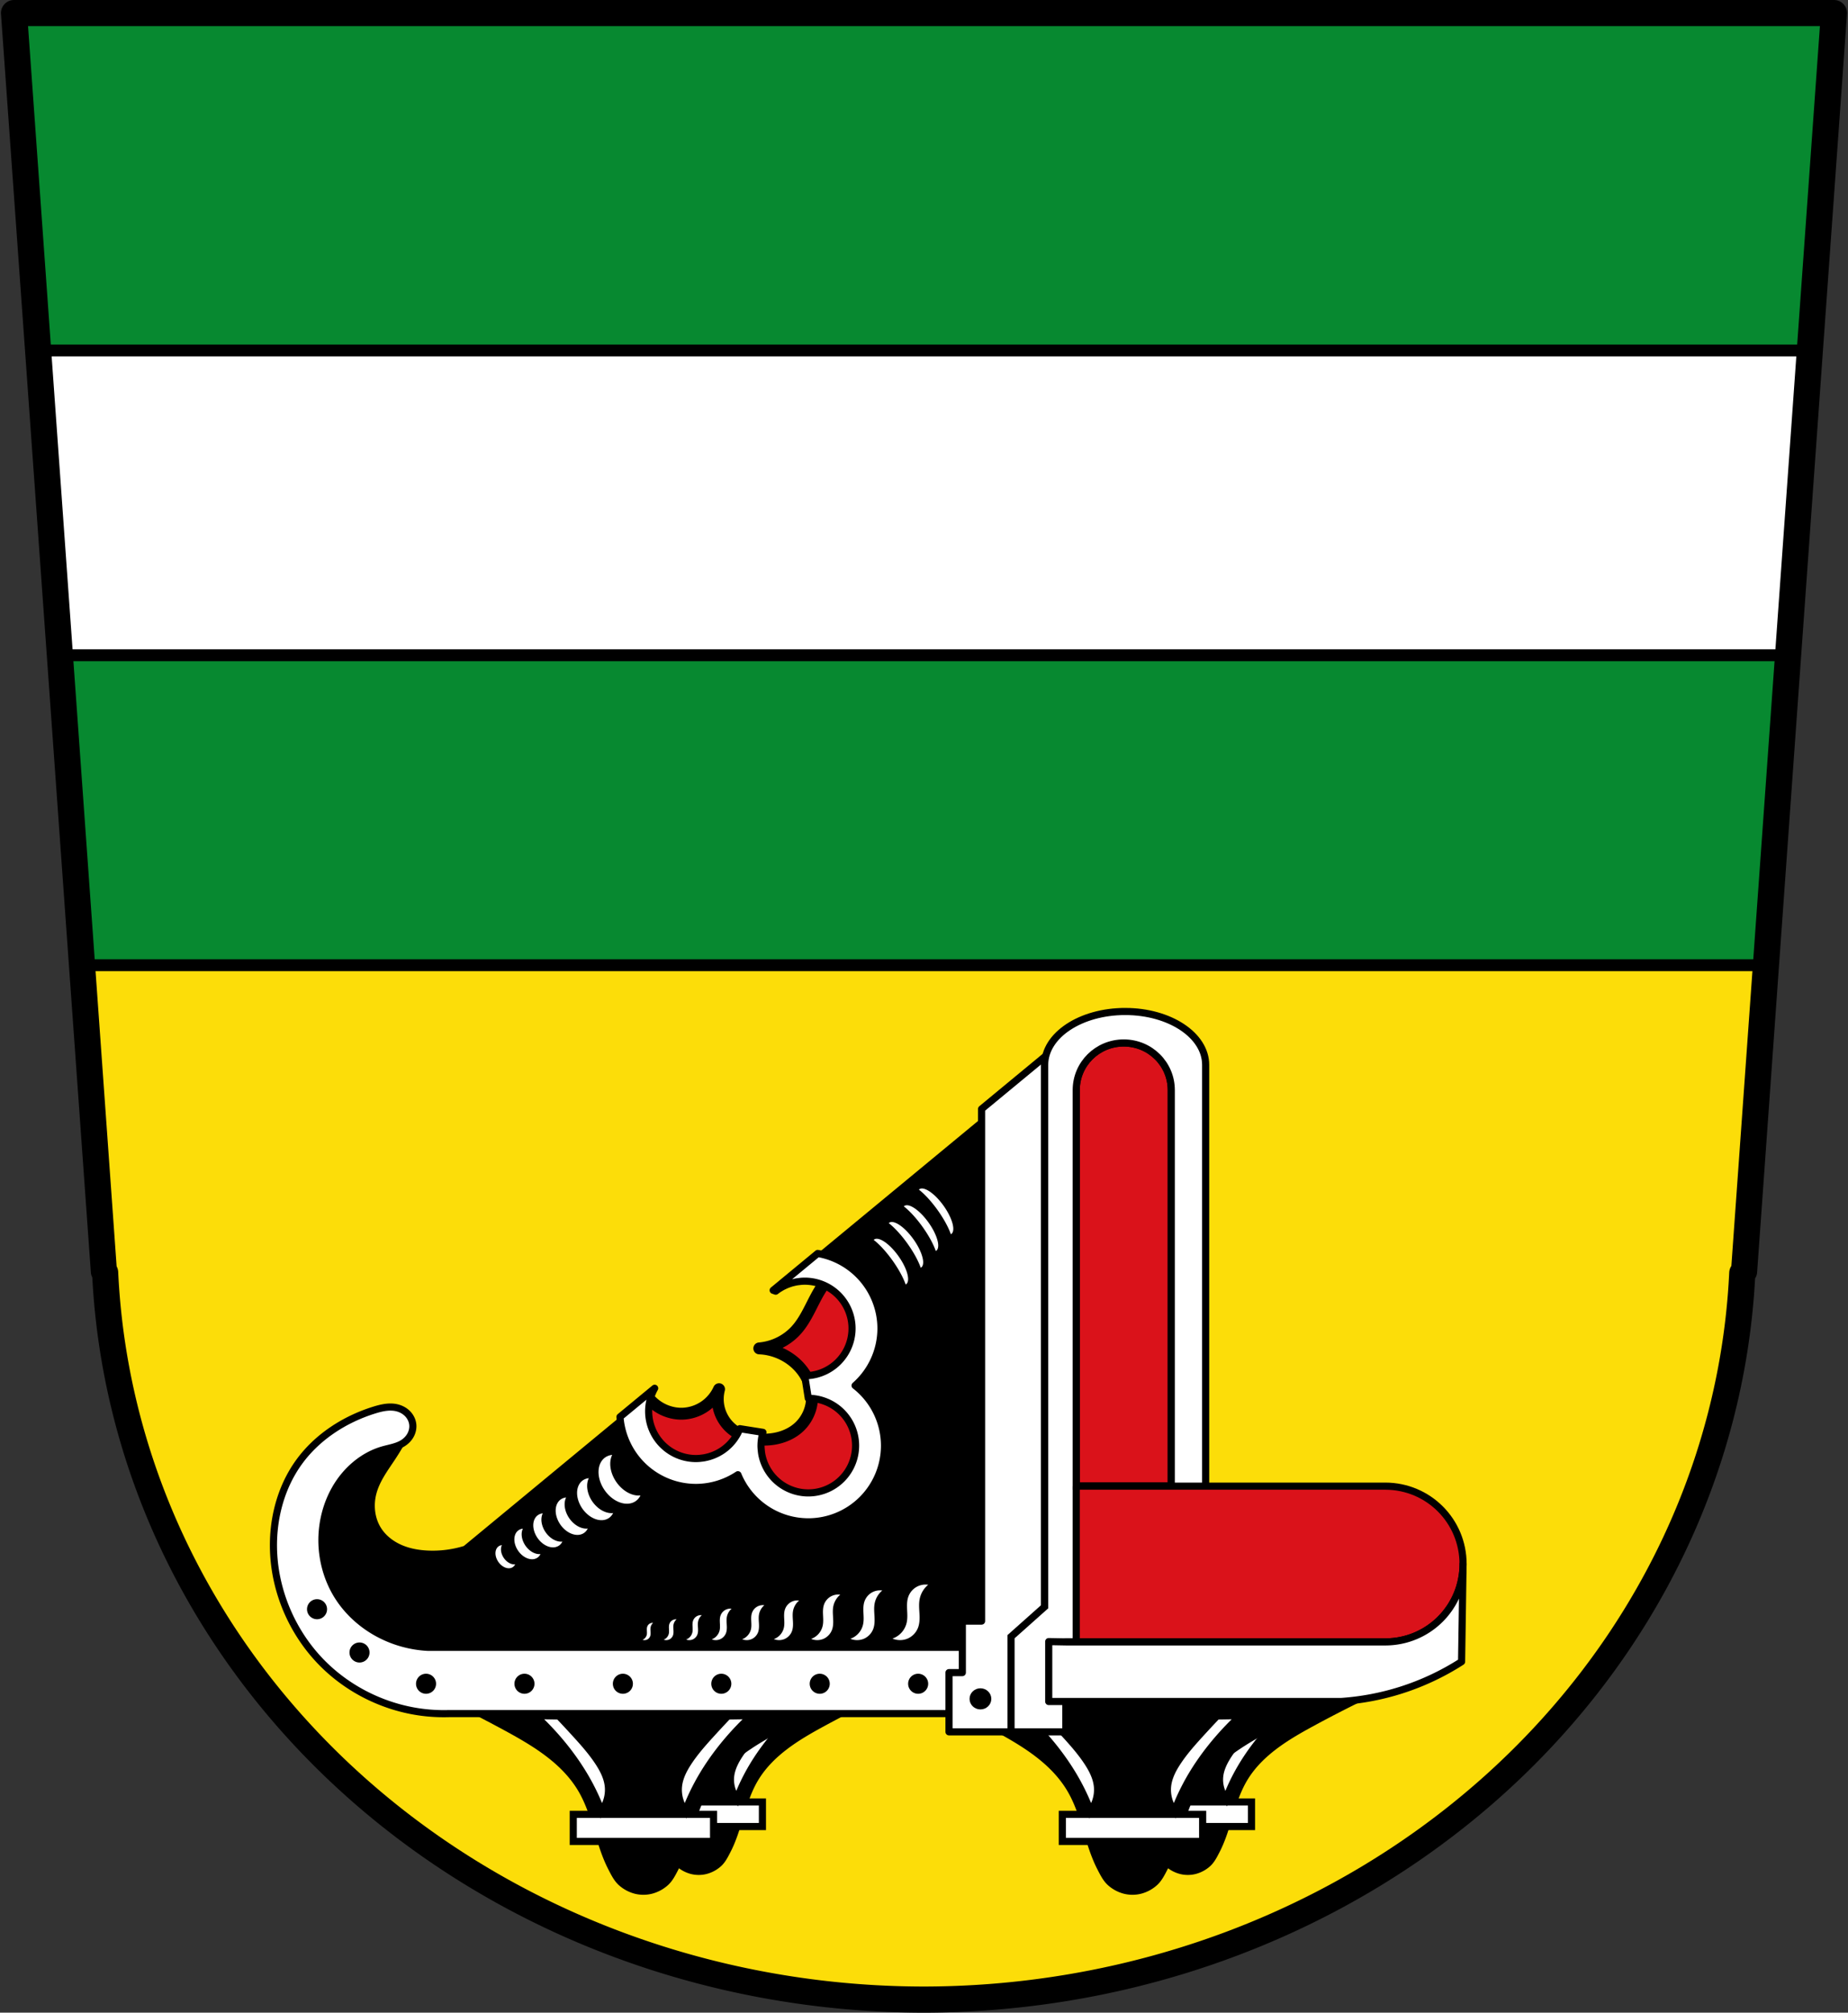
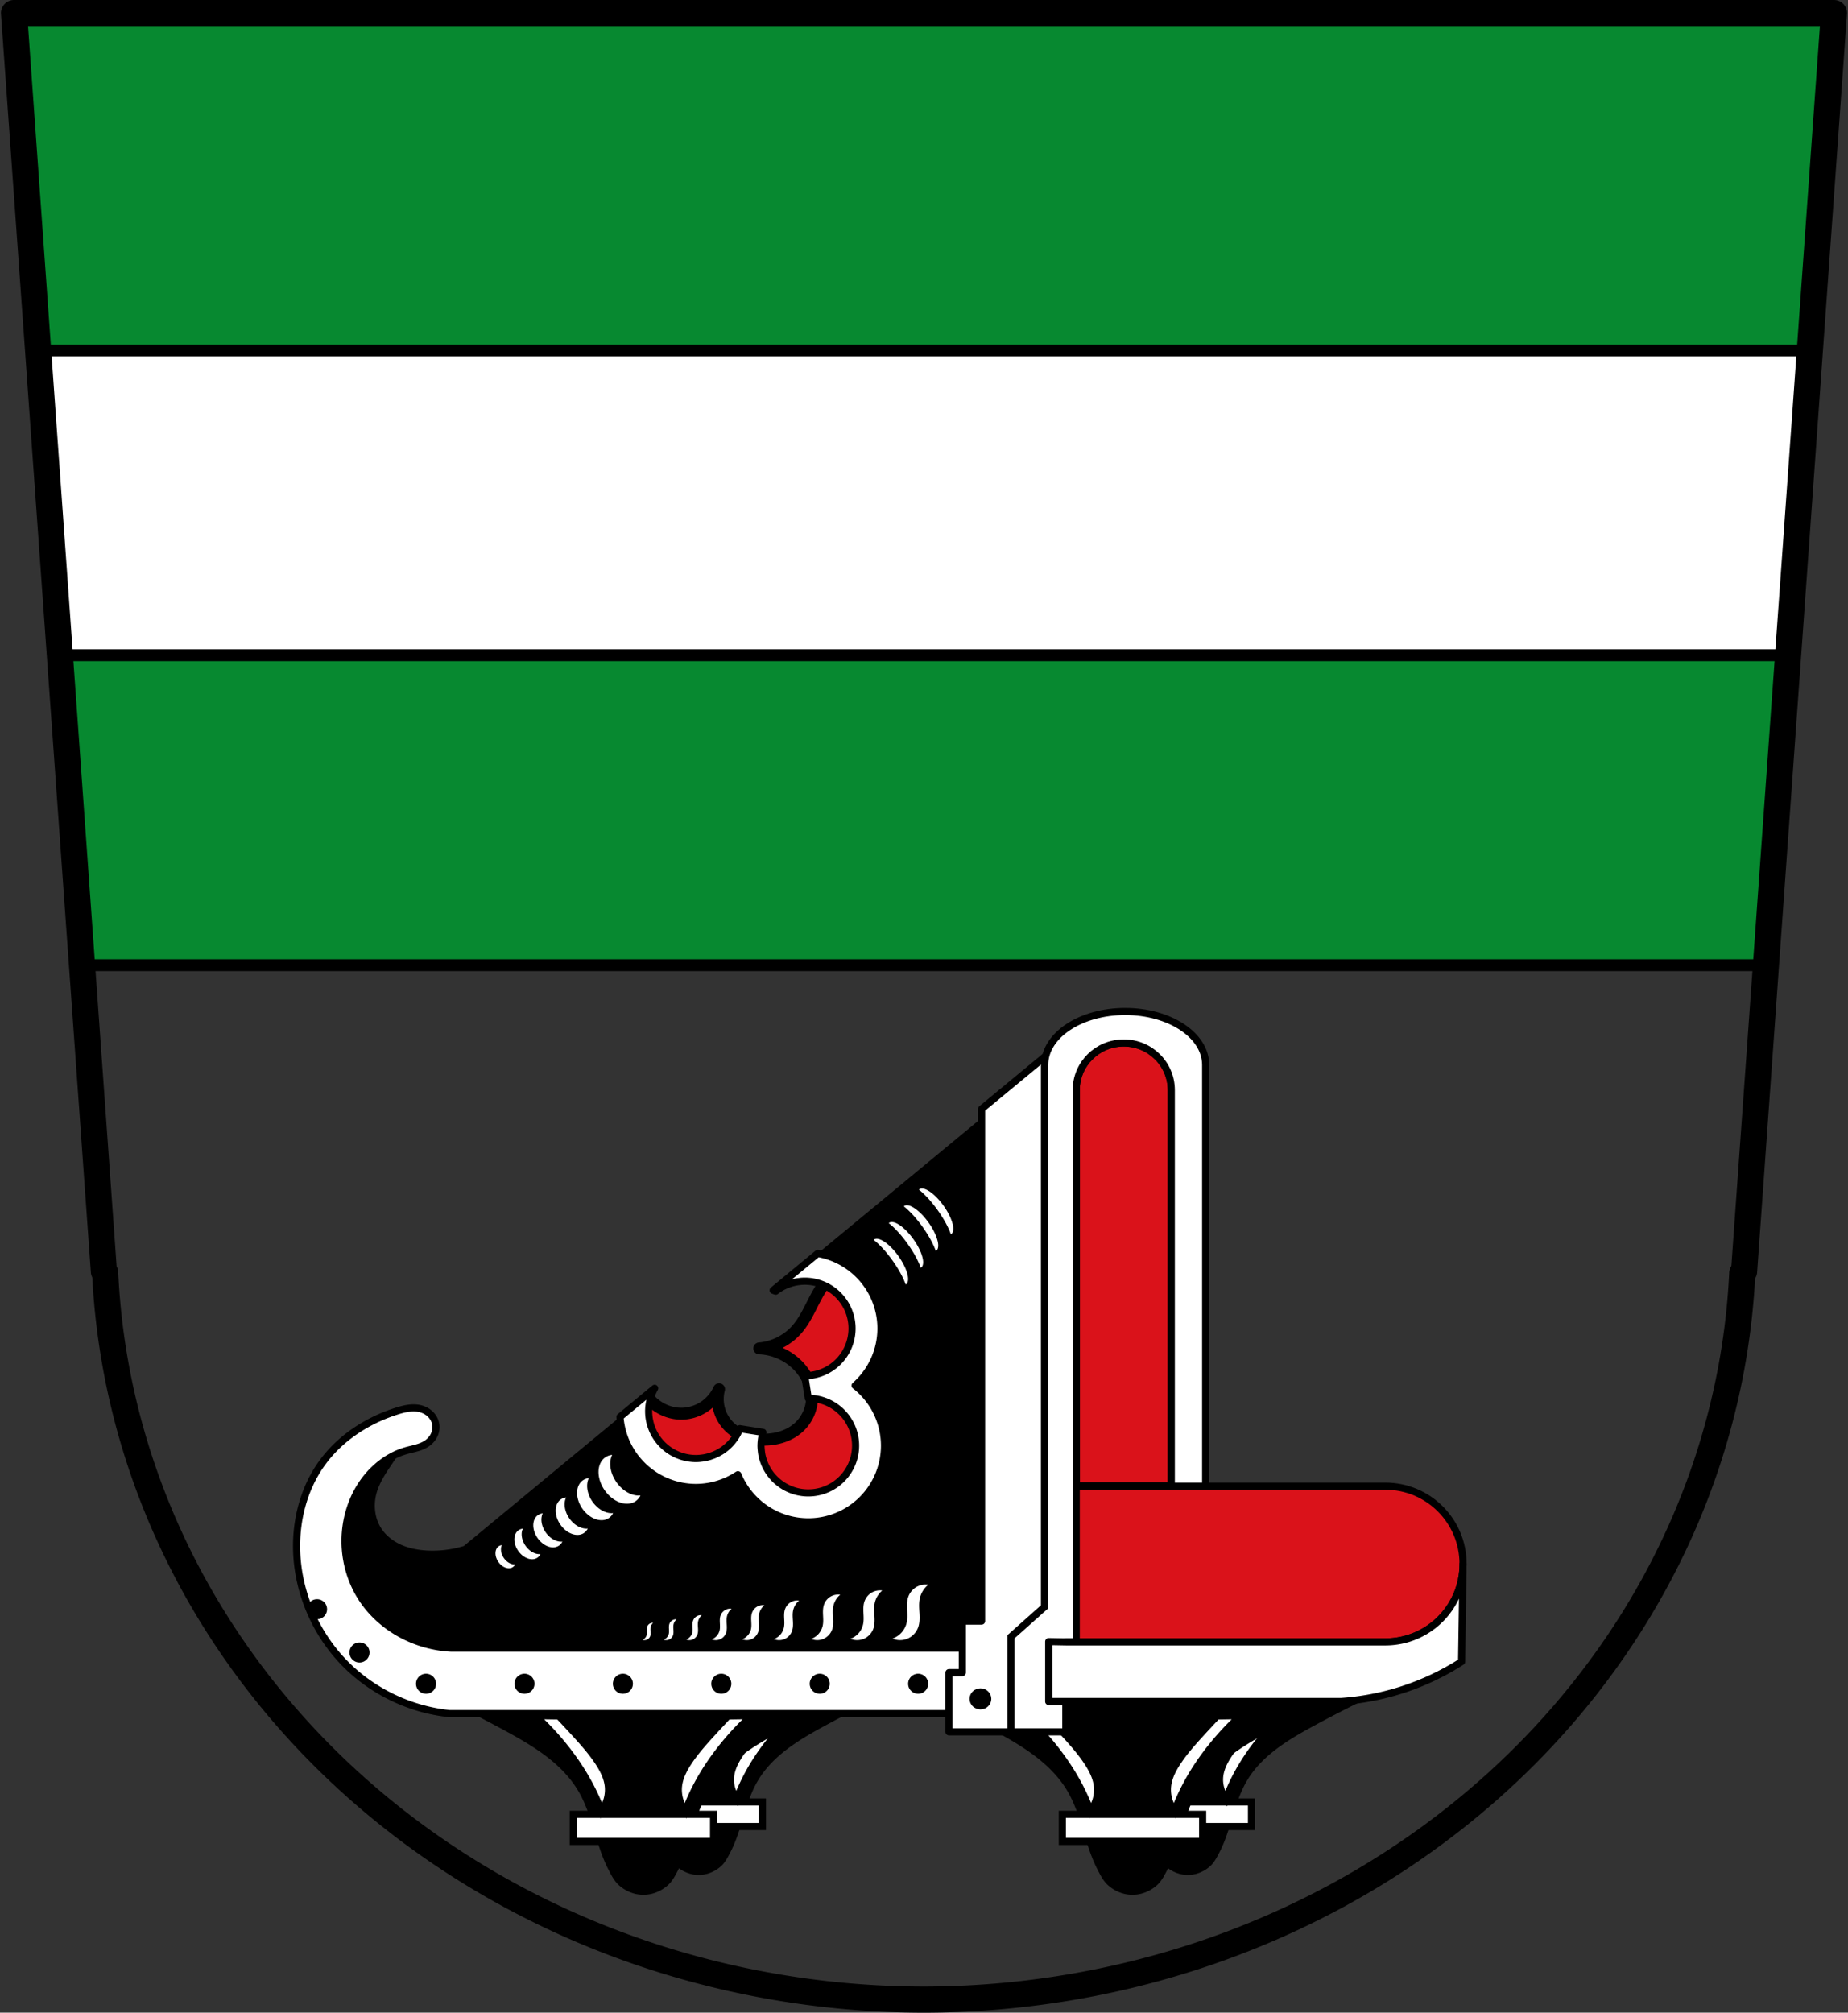
<svg xmlns="http://www.w3.org/2000/svg" width="777.85" viewBox="0 0 777.849 847.09">
  <rect x="0" y="0" width="777.849" height="847.09" fill="#333333" stroke="none" />
-   <path style="fill:#fcdd09;fill-rule:evenodd;fill-opacity:1" d="m5.9 5.5 37.828 529.61.529.504a345.19 319.83 0 0 0 344.66 305.98 345.19 319.83 0 0 0 344.43-305.761c.252-.242.508-.481.76-.723L771.935 5.5H5.895" />
  <path d="M473 438.97c-11.08 0-20.01 8.853-20.01 19.852v166.67H493v-166.67c0-10.998-8.922-19.852-20.01-19.852z" style="fill:#da121a;stroke:#000;stroke-width:3;stroke-linecap:round;fill-opacity:1" />
  <path d="M352.04 535.31c-4.157 2.81-6.865 7.276-9.17 11.733-2.305 4.457-4.393 9.124-7.767 12.838-3.966 4.367-9.626 7.153-15.506 7.634 6.05.23 11.974 2.844 16.221 7.156 3.618 3.673 6.04 8.68 5.964 13.836-.064 4.573-2.124 9.07-5.487 12.166-3.821 3.523-9.117 5.175-14.313 5.248-2.795.039-5.607-.351-8.24-1.288-2.633-.936-5.084-2.428-7.03-4.437a16.438 16.438 0 0 1-4.059-7.221 16.431 16.431 0 0 1 .004-8.284 17.607 17.607 0 0 1-5.875 7.116 17.625 17.625 0 0 1-8.677 3.142c-5.652.458-11.462-2.032-15.03-6.441a548.397 548.397 0 0 0-2.863 5.487c-2.01 3.9-3.978 7.85-5.221 12.06-1.243 4.206-1.734 8.719-.743 12.991 1.12 4.825 4.099 9.105 7.901 12.28 3.802 3.175 8.393 5.304 13.14 6.718 9.494 2.83 19.582 2.894 29.29 4.856 7.468 1.509 14.677 4.135 22.15 5.619 7.473 1.484 15.488 1.754 22.458-1.325 6.05-2.67 10.849-7.703 14.09-13.463 3.243-5.76 5.03-12.233 6.185-18.741 3.25-18.3 1.709-37.07 0-55.58-.445-4.819-.914-9.696-2.551-14.25-1.638-4.554-4.596-8.822-8.899-11.04-2.492-1.282-5.353-1.822-8.146-1.593-2.794.228-5.514 1.217-7.837 2.786z" style="fill:#da121a;fill-rule:evenodd;stroke:#000;stroke-width:5;fill-opacity:1;stroke-linecap:round;stroke-linejoin:round" />
  <path style="fill-rule:evenodd" d="m425.19 460.62-99.75 82.44v.002l1.063.373a19.908 19.908 0 0 1 12.229-4.209 19.908 19.908 0 0 1 19.908 19.908 19.908 19.908 0 0 1-19.908 19.908l1.494 9.48a19.908 19.908 0 0 1 19.908 19.909 19.908 19.908 0 0 1-19.908 19.908 19.908 19.908 0 0 1-19.909-19.908 19.908 19.908 0 0 1 .813-5.588l-.012-.004-9.688-1.53h-.014a19.908 19.908 0 0 1-18.487 12.571 19.908 19.908 0 0 1-19.908-19.908 19.908 19.908 0 0 1 2.533-9.674l-80.34 66.4a44.926 44.926 0 0 1-15.207 1.9c-3.778-.18-7.567-.851-11.03-2.373-3.462-1.522-6.589-3.934-8.609-7.131-2.693-4.262-3.23-9.708-1.902-14.572 1.44-5.278 4.846-9.751 7.857-14.318a112.733 112.733 0 0 0 6.082-10.391 15.266 15.266 0 0 0-6.969-3.168c-4.823-.839-9.842.729-13.91 3.451-4.068 2.723-7.296 6.523-10.166 10.488-7.03 9.714-12.316 20.994-13.305 32.945-.98 11.846 2.442 24.02 9.504 33.578 6.806 9.216 16.688 15.816 27.24 20.273 27.594 11.655 58.792 9.285 88.7 7.604 52.1-2.929 104.36-3.142 156.49-.635l9.504-27.24 8.87-98.84-3.169-121.64" />
  <path style="fill:#078930;stroke:#000;stroke-width:5;stroke-linecap:round;fill-opacity:1" d="m5.9 5.5 28.623 400.73h708.79L771.936 5.5H5.896Z" />
  <path style="fill:#fff;stroke:#000;stroke-width:5;stroke-linecap:round" d="m16.05 147.52 9.16 128.26h727.43l9.16-128.26z" />
  <path d="m5.9 5.5 37.828 529.61.529.504a345.19 319.83 0 0 0 344.66 305.98 345.19 319.83 0 0 0 344.43-305.761c.252-.242.508-.481.76-.723L771.935 5.5H5.895z" style="fill:none;fill-rule:evenodd;stroke:#000;stroke-width:11;stroke-linecap:round;stroke-linejoin:round" />
  <path style="fill-rule:evenodd" d="M202.48 707.35a549.649 549.649 0 0 1 38.838 19.16c10.602 5.759 21.462 12.291 27.752 22.712 5.576 9.238 6.701 20.638 11.644 30.22 1.094 2.119 2.199 4.351 3.946 5.953a14.517 14.517 0 0 0 6.146 3.33c2.134.542 4.463.542 6.597 0a14.517 14.517 0 0 0 6.146-3.33c1.748-1.602 2.853-3.834 3.946-5.953 4.943-9.578 6.068-20.979 11.644-30.22 6.29-10.421 17.15-16.954 27.752-22.712a551.392 551.392 0 0 1 38.838-19.16h-91.62z" />
  <path style="fill:#fff;stroke:#000;stroke-width:3;stroke-linecap:round" d="M252.73 720.69a109.779 109.779 0 0 1 9.08 9.424c4.684 5.486 8.827 11.447 12.149 17.849a83.899 83.899 0 0 1 4.099 9.218c2.06-2.729 3.02-6.26 2.635-9.656-.369-3.224-1.887-6.207-3.66-8.925-2.504-3.839-5.551-7.292-8.636-10.682a449.61 449.61 0 0 0-6.587-7.082l-9.08-.145zm82.76 0-9.07.145a454.407 454.407 0 0 0-6.587 7.082c-3.086 3.39-6.133 6.843-8.636 10.682-1.773 2.718-3.291 5.702-3.66 8.925a13.632 13.632 0 0 0 2.635 9.656 84.088 84.088 0 0 1 4.099-9.218c3.322-6.403 7.465-12.363 12.149-17.849a109.961 109.961 0 0 1 9.07-9.424zm-68.19 37.721v10.345h53.615v-10.345z" />
  <path style="fill-rule:evenodd" d="M169.88 707.36a606.487 606.487 0 0 1 42.783 21.11c11.679 6.346 23.641 13.545 30.57 25.03 6.142 10.18 7.381 22.743 12.827 33.3 1.205 2.335 2.422 4.795 4.347 6.561a16.01 16.01 0 0 0 6.77 3.67c2.35.597 4.917.597 7.267 0a15.987 15.987 0 0 0 6.77-3.67c1.925-1.766 3.142-4.225 4.347-6.561 5.445-10.555 6.684-23.12 12.827-33.3 6.929-11.484 18.891-18.683 30.57-25.03a605.62 605.62 0 0 1 42.783-21.11h-100.93z" />
  <path style="fill:#fff;stroke:#000;stroke-width:3;stroke-linecap:round" d="M225.23 722.06a120.43 120.43 0 0 1 9.998 10.385c5.159 6.05 9.724 12.614 13.383 19.67a92.562 92.562 0 0 1 4.516 10.158c2.269-3.01 3.33-6.898 2.902-10.641-.406-3.553-2.078-6.84-4.03-9.836-2.758-4.231-6.115-8.04-9.514-11.771a504.714 504.714 0 0 0-7.256-7.805l-9.998-.16zm91.17 0-9.996.16a500.174 500.174 0 0 0-7.256 7.805c-3.399 3.735-6.755 7.541-9.514 11.771-1.953 2.996-3.625 6.283-4.03 9.836a15.03 15.03 0 0 0 2.902 10.641 92.29 92.29 0 0 1 4.516-10.158c3.659-7.06 8.223-13.624 13.383-19.67a120.408 120.408 0 0 1 9.996-10.385zm-75.11 41.568v11.4h59.06v-11.4z" />
  <path style="fill-rule:evenodd" d="M408.35 707.35a549.649 549.649 0 0 1 38.838 19.16c10.602 5.759 21.462 12.291 27.752 22.712 5.576 9.238 6.701 20.638 11.644 30.22 1.094 2.119 2.199 4.351 3.946 5.953a14.517 14.517 0 0 0 6.146 3.33c2.134.542 4.463.542 6.597 0a14.517 14.517 0 0 0 6.146-3.33c1.748-1.602 2.853-3.834 3.946-5.953 4.943-9.578 6.068-20.979 11.644-30.22 6.29-10.421 17.15-16.954 27.752-22.712a551.392 551.392 0 0 1 38.838-19.16h-91.62z" />
  <path style="fill:#fff;stroke:#000;stroke-width:3;stroke-linecap:round" d="M458.59 720.69a109.779 109.779 0 0 1 9.08 9.424c4.684 5.486 8.827 11.447 12.149 17.849a83.899 83.899 0 0 1 4.099 9.218c2.06-2.729 3.02-6.26 2.635-9.656-.369-3.224-1.887-6.207-3.66-8.925-2.504-3.839-5.551-7.292-8.636-10.682a449.61 449.61 0 0 0-6.587-7.082l-9.08-.145zm82.76 0-9.07.145a454.407 454.407 0 0 0-6.587 7.082c-3.086 3.39-6.133 6.843-8.636 10.682-1.773 2.718-3.291 5.702-3.66 8.925a13.632 13.632 0 0 0 2.635 9.656 84.088 84.088 0 0 1 4.099-9.218c3.322-6.403 7.465-12.363 12.149-17.849a109.961 109.961 0 0 1 9.07-9.424zm-68.19 37.721v10.345h53.615v-10.345z" />
  <path style="fill-rule:evenodd" d="M375.74 707.36a606.487 606.487 0 0 1 42.783 21.11c11.679 6.346 23.641 13.545 30.57 25.03 6.142 10.18 7.381 22.743 12.827 33.3 1.205 2.335 2.422 4.795 4.347 6.561a16.01 16.01 0 0 0 6.77 3.67c2.35.597 4.917.597 7.267 0a15.987 15.987 0 0 0 6.77-3.67c1.925-1.766 3.142-4.225 4.347-6.561 5.445-10.555 6.684-23.12 12.827-33.3 6.929-11.484 18.891-18.683 30.57-25.03a605.62 605.62 0 0 1 42.783-21.11h-100.93z" />
  <path d="M431.09 722.06a120.43 120.43 0 0 1 9.998 10.385c5.159 6.05 9.724 12.614 13.383 19.67a92.562 92.562 0 0 1 4.516 10.158c2.269-3.01 3.33-6.898 2.902-10.641-.406-3.553-2.078-6.84-4.03-9.836-2.758-4.231-6.115-8.04-9.514-11.771a504.714 504.714 0 0 0-7.256-7.805l-9.998-.16zm91.17 0-9.996.16a500.174 500.174 0 0 0-7.256 7.805c-3.399 3.735-6.755 7.541-9.514 11.771-1.953 2.996-3.625 6.283-4.03 9.836a15.03 15.03 0 0 0 2.902 10.641 92.29 92.29 0 0 1 4.516-10.158c3.659-7.06 8.223-13.624 13.383-19.67a120.408 120.408 0 0 1 9.996-10.385zm-75.11 41.568v11.4h59.06v-11.4z" style="fill:#fff;stroke:#000;stroke-width:3;stroke-linecap:round" />
-   <path d="M404.59 721.22H189.07a72.612 72.612 0 0 1-9.737-.352c-16.659-1.73-32.645-9.462-44.29-21.504-11.641-12.04-18.834-28.309-19.829-45.03-.817-13.729 2.604-27.886 10.683-39.02 7.648-10.537 19.15-17.959 31.585-21.831 3.16-.984 6.549-1.754 9.754-.929 1.636.421 3.174 1.264 4.348 2.479s1.971 2.808 2.154 4.488c.17 1.561-.191 3.164-.949 4.539-.757 1.375-1.9 2.525-3.232 3.357-2.502 1.563-5.524 1.977-8.361 2.787-8.461 2.417-15.571 8.637-19.973 16.257-3.186 5.515-5.05 11.767-5.574 18.11-.798 9.72 1.619 19.713 6.967 27.869 4.067 6.201 9.759 11.289 16.257 14.863a49.469 49.469 0 0 0 21.366 6.04h236.88l-12.541 27.869z" style="fill:#fff;fill-rule:evenodd;stroke:#000;stroke-width:3;stroke-linejoin:round;stroke-linecap:round" />
+   <path d="M404.59 721.22H189.07c-16.659-1.73-32.645-9.462-44.29-21.504-11.641-12.04-18.834-28.309-19.829-45.03-.817-13.729 2.604-27.886 10.683-39.02 7.648-10.537 19.15-17.959 31.585-21.831 3.16-.984 6.549-1.754 9.754-.929 1.636.421 3.174 1.264 4.348 2.479s1.971 2.808 2.154 4.488c.17 1.561-.191 3.164-.949 4.539-.757 1.375-1.9 2.525-3.232 3.357-2.502 1.563-5.524 1.977-8.361 2.787-8.461 2.417-15.571 8.637-19.973 16.257-3.186 5.515-5.05 11.767-5.574 18.11-.798 9.72 1.619 19.713 6.967 27.869 4.067 6.201 9.759 11.289 16.257 14.863a49.469 49.469 0 0 0 21.366 6.04h236.88l-12.541 27.869z" style="fill:#fff;fill-rule:evenodd;stroke:#000;stroke-width:3;stroke-linejoin:round;stroke-linecap:round" />
  <path d="M133.444 673.072a4.217 4.217 0 0 0-4.217 4.217 4.217 4.217 0 0 0 4.217 4.216 4.217 4.217 0 0 0 4.217-4.216 4.217 4.217 0 0 0-4.217-4.217m17.88 18.217a4.217 4.217 0 0 0-4.218 4.216 4.217 4.217 0 0 0 4.217 4.22 4.217 4.217 0 0 0 4.217-4.22 4.217 4.217 0 0 0-4.217-4.216m28.002 13.158a4.217 4.217 0 0 0-4.217 4.217 4.217 4.217 0 0 0 4.217 4.216 4.217 4.217 0 0 0 4.217-4.216 4.217 4.217 0 0 0-4.217-4.217m41.428 0a4.217 4.217 0 0 0-4.217 4.217 4.217 4.217 0 0 0 4.217 4.216 4.217 4.217 0 0 0 4.217-4.216 4.217 4.217 0 0 0-4.217-4.217m41.428 0a4.217 4.217 0 0 0-4.217 4.217 4.217 4.217 0 0 0 4.217 4.216 4.217 4.217 0 0 0 4.216-4.216 4.217 4.217 0 0 0-4.216-4.217m41.427 0a4.217 4.217 0 0 0-4.217 4.217 4.217 4.217 0 0 0 4.217 4.216 4.217 4.217 0 0 0 4.217-4.216 4.217 4.217 0 0 0-4.217-4.217m41.428 0a4.217 4.217 0 0 0-4.217 4.217 4.217 4.217 0 0 0 4.217 4.216 4.217 4.217 0 0 0 4.217-4.216 4.217 4.217 0 0 0-4.217-4.217m41.428 0a4.217 4.217 0 0 0-4.217 4.217 4.217 4.217 0 0 0 4.217 4.216 4.217 4.217 0 0 0 4.217-4.216 4.217 4.217 0 0 0-4.217-4.217" />
  <path style="fill:#fff;fill-rule:evenodd" d="M257.679 612.335a11.212 8.11 55.126 0 0-2.922 1.055 11.212 8.11 55.126 0 0-.242 13.836 11.212 8.11 55.126 0 0 13.064 4.563 11.212 8.11 55.126 0 0 2.01-2.381 11.212 8.11 55.126 0 1-10.145-5.618 11.212 8.11 55.126 0 1-1.765-11.455m-9.84 9.805a9.638 6.969 55.244 0 0-2.508.908 9.638 6.969 55.244 0 0-.21 11.897 9.638 6.969 55.244 0 0 11.22 3.924 9.638 6.969 55.244 0 0 1.726-2.047 9.638 6.969 55.244 0 1-8.713-4.83 9.638 6.969 55.244 0 1-1.515-9.852m-9.553 8.12a8.587 6.206 55.343 0 0-2.234.808 8.587 6.206 55.343 0 0-.186 10.603 8.587 6.206 55.343 0 0 9.988 3.498 8.587 6.206 55.343 0 0 1.535-1.826 8.587 6.206 55.343 0 1-7.755-4.304 8.587 6.206 55.343 0 1-1.348-8.78m-9.834 6.686a7.798 5.634 55.434 0 0-2.027.734 7.798 5.634 55.434 0 0-.168 9.633 7.798 5.634 55.434 0 0 9.062 3.178 7.798 5.634 55.434 0 0 1.395-1.659 7.798 5.634 55.434 0 1-7.04-3.91 7.798 5.634 55.434 0 1-1.222-7.976m-8.37 6.447a7.008 5.061 55.543 0 0-1.82.66 7.008 5.061 55.543 0 0-.152 8.66 7.008 5.061 55.543 0 0 8.14 2.858 7.008 5.061 55.543 0 0 1.253-1.49 7.008 5.061 55.543 0 1-6.32-3.518 7.008 5.061 55.543 0 1-1.1-7.17m-8.83 6.926a5.297 3.82 55.885 0 0-1.373.5 5.297 3.82 55.885 0 0-.114 6.554 5.297 3.82 55.885 0 0 6.135 2.16 5.297 3.82 55.885 0 0 .944-1.126 5.297 3.82 55.885 0 1-4.764-2.662 5.297 3.82 55.885 0 1-.828-5.426m178.12 16.594a7.764 7.764 0 0 0-3.754 1.09 7.763 7.763 0 0 0-3.281 3.994c-.624 1.734-.605 3.626-.523 5.467.082 1.84.218 3.709-.191 5.506a9.31 9.31 0 0 1-2.121 4.109 9.3 9.3 0 0 1-3.844 2.57 8.193 8.193 0 0 0 6.33.016 8.194 8.194 0 0 0 4.404-4.547c.734-1.907.722-4.01.613-6.05-.11-2.041-.301-4.108.104-6.111a10.497 10.497 0 0 1 3.578-5.965 7.606 7.606 0 0 0-1.314-.074m-19.18 2.436a6.964 6.964 0 0 0-3.354.98 6.958 6.958 0 0 0-2.932 3.572c-.56 1.554-.542 3.25-.47 4.9.075 1.65.195 3.325-.171 4.936a8.35 8.35 0 0 1-1.893 3.68 8.356 8.356 0 0 1-3.436 2.309 7.332 7.332 0 0 0 5.656.002 7.343 7.343 0 0 0 3.936-4.064c.659-1.71.647-3.598.549-5.428-.098-1.83-.272-3.683.09-5.48a9.423 9.423 0 0 1 3.197-5.345 6.777 6.777 0 0 0-1.174-.063m-17.594 1.76a6.382 6.382 0 0 0-3.064.904 6.37 6.37 0 0 0-2.676 3.268c-.513 1.424-.497 2.978-.43 4.49.068 1.512.178 3.047-.156 4.523a7.645 7.645 0 0 1-1.73 3.369 7.642 7.642 0 0 1-3.138 2.117 6.715 6.715 0 0 0 5.168-.008 6.717 6.717 0 0 0 3.594-3.715c.605-1.566.594-3.296.504-4.973-.09-1.677-.25-3.375.08-5.02a8.632 8.632 0 0 1 2.92-4.898 6.2 6.2 0 0 0-1.072-.057m-17.18 2.48a5.548 5.548 0 0 0-2.652.796 5.543 5.543 0 0 0-2.318 2.834c-.447 1.242-.433 2.598-.373 3.916s.157 2.656-.133 3.943a6.677 6.677 0 0 1-1.496 2.93 6.677 6.677 0 0 1-2.72 1.854 5.847 5.847 0 0 0 4.478-.025 5.846 5.846 0 0 0 3.11-3.221c.53-1.365.522-2.872.442-4.334-.08-1.462-.221-2.943.064-4.38a7.546 7.546 0 0 1 2.529-4.27 5.476 5.476 0 0 0-.932-.042m-14.518 1.982a4.891 4.891 0 0 0-2.328.705 4.891 4.891 0 0 0-2.033 2.494c-.395 1.095-.383 2.29-.33 3.453.053 1.163.14 2.343-.115 3.479-.428 1.903-1.868 3.547-3.7 4.219a5.14 5.14 0 0 0 3.93-.035 5.142 5.142 0 0 0 2.73-2.828c.468-1.203.462-2.533.392-3.822-.07-1.29-.197-2.595.053-3.861a6.666 6.666 0 0 1 2.22-3.768c-.27-.035-.544-.047-.817-.035m-13.691 1.473a4.397 4.397 0 0 0-2.088.639 4.395 4.395 0 0 0-1.822 2.238c-.356.986-.345 2.064-.297 3.11.048 1.048.128 2.11-.102 3.134-.383 1.71-1.675 3.189-3.318 3.799a4.624 4.624 0 0 0 3.525-.041 4.62 4.62 0 0 0 2.447-2.537c.422-1.084.415-2.282.352-3.443-.064-1.161-.177-2.337.047-3.48a6.012 6.012 0 0 1 1.99-3.392 4.285 4.285 0 0 0-.734-.027m-12.393 2.738a3.497 3.497 0 0 0-1.643.514 3.495 3.495 0 0 0-1.432 1.768c-.283.784-.273 1.64-.234 2.473.039.832.103 1.677-.078 2.49a4.287 4.287 0 0 1-2.61 3.02 3.663 3.663 0 0 0 2.774-.051 3.664 3.664 0 0 0 1.922-1.998c.337-.861.332-1.813.28-2.736-.05-.923-.141-1.858.034-2.766a4.78 4.78 0 0 1 1.564-2.697 3.487 3.487 0 0 0-.578-.016m-10.516 1.75a2.91 2.91 0 0 0-1.35.438 2.92 2.92 0 0 0-1.178 1.463c-.237.655-.23 1.369-.197 2.064.033.695.089 1.402-.061 2.082a3.59 3.59 0 0 1-2.146 2.523 3.047 3.047 0 0 0 2.283-.064 3.043 3.043 0 0 0 1.58-1.648c.283-.72.28-1.516.236-2.287-.043-.771-.122-1.552.022-2.311a4.013 4.013 0 0 1 1.289-2.252 2.839 2.839 0 0 0-.48-.008m-9.79 1.498c-.392.03-.776.158-1.107.369a2.414 2.414 0 0 0-.965 1.205c-.197.544-.19 1.137-.162 1.715.028.578.074 1.163-.05 1.729a2.995 2.995 0 0 1-1.761 2.098c.602.22 1.288.194 1.873-.068a2.522 2.522 0 0 0 1.297-1.355c.236-.596.234-1.258.197-1.898-.037-.641-.104-1.29.014-1.92a3.35 3.35 0 0 1 1.057-1.871 2.344 2.344 0 0 0-.393-.002" />
  <path style="fill:#fff;fill-rule:evenodd;stroke:#000;stroke-width:3;stroke-linejoin:round;stroke-linecap:round" d="m344.19 527.56-18.754 15.498v.002l1.063.373a19.908 19.908 0 0 1 .055-.037 19.908 19.908 0 0 1 1.556-1.096 19.908 19.908 0 0 1 .205-.117 19.908 19.908 0 0 1 1.524-.855 19.908 19.908 0 0 1 .3-.135 19.908 19.908 0 0 1 1.508-.658 19.908 19.908 0 0 1 .422-.143 19.908 19.908 0 0 1 1.475-.475 19.908 19.908 0 0 1 .451-.101 19.908 19.908 0 0 1 1.47-.317 19.908 19.908 0 0 1 .764-.093 19.908 19.908 0 0 1 1.204-.135 19.908 19.908 0 0 1 1.295-.047 19.908 19.908 0 0 1 19.908 19.908 19.908 19.908 0 0 1-11.498 18.02 19.908 19.908 0 0 1-.11.045 19.908 19.908 0 0 1-1.57.646 19.908 19.908 0 0 1-.457.153 19.908 19.908 0 0 1-1.365.408 19.908 19.908 0 0 1-.733.164 19.908 19.908 0 0 1-1.144.22 19.908 19.908 0 0 1-.97.118 19.908 19.908 0 0 1-1.024.093 19.908 19.908 0 0 1-1.037.041l1.494 9.477v.004a19.908 19.908 0 0 1 7.334 1.42 19.908 19.908 0 0 1 .023.008 32.074 32.074 0 0 0 .006-.002 19.908 19.908 0 0 1 12.256 15.1 19.908 19.908 0 0 1 .238 1.97 19.908 19.908 0 0 1 .05 1.41 19.908 19.908 0 0 1-.099 1.985 19.908 19.908 0 0 1 0 .006 19.908 19.908 0 0 1-.297 1.963 19.908 19.908 0 0 1 0 .004 19.908 19.908 0 0 1-.492 1.924 19.908 19.908 0 0 1-19.02 14.03 19.908 19.908 0 0 1-18.554-12.7 19.908 19.908 0 0 1-.629-1.885 19.908 19.908 0 0 1 0-.004 19.908 19.908 0 0 1-.435-1.937 19.908 19.908 0 0 1 0-.004 19.908 19.908 0 0 1-.172-1.422 19.908 19.908 0 0 1 0-.004 19.908 19.908 0 0 1-.118-1.938 19.908 19.908 0 0 1 0 0 19.908 19.908 0 0 1 0-.007 19.908 19.908 0 0 1 0-.002 19.908 19.908 0 0 1 0-.002 19.908 19.908 0 0 1 .006-.1 19.908 19.908 0 0 1 .532-4.365 19.908 19.908 0 0 1 .187-.771 19.908 19.908 0 0 1 .088-.352l-.012-.004-9.688-1.529-.012-.008-.002-.002a19.908 19.908 0 0 1-.787 1.729 19.908 19.908 0 0 1-.05.105 19.908 19.908 0 0 1-.929 1.592 19.908 19.908 0 0 1-.08.131 19.908 19.908 0 0 1-.09.127 19.908 19.908 0 0 1-2.382 2.943 19.908 19.908 0 0 1-1.438 1.32 19.908 19.908 0 0 1-.027.026 19.908 19.908 0 0 1-.001.006 19.908 19.908 0 0 1-1.463 1.1 19.908 19.908 0 0 1-.156.113 19.908 19.908 0 0 1-1.555.936 19.908 19.908 0 0 1-.146.084 19.908 19.908 0 0 1-1.567.744 19.908 19.908 0 0 1-.258.115 19.908 19.908 0 0 1-1.554.557 19.908 19.908 0 0 1-.334.11 19.908 19.908 0 0 1-1.498.374 19.908 19.908 0 0 1-.465.103 19.908 19.908 0 0 1-1.414.204 19.908 19.908 0 0 1-.592.07 19.908 19.908 0 0 1-1.692.086 19.908 19.908 0 0 1-18.554-12.7 19.908 19.908 0 0 1-.63-1.884 19.908 19.908 0 0 1 0-.004 19.908 19.908 0 0 1-.435-1.938 19.908 19.908 0 0 1 0-.004 19.908 19.908 0 0 1-.238-1.97 19.908 19.908 0 0 1 0-.006 19.908 19.908 0 0 1-.05-1.403 19.908 19.908 0 0 1 0-.002 19.908 19.908 0 0 1 0-.002 19.908 19.908 0 0 1 .103-1.982 19.908 19.908 0 0 1 0-.006 19.908 19.908 0 0 1 .303-1.963 19.908 19.908 0 0 1 0-.004 19.908 19.908 0 0 1 2.123-5.711l-14.6 12.06a32.074 32.074 0 0 0 31.978 29.68 32.074 32.074 0 0 0 17.664-5.358 32.074 32.074 0 0 0 29.631 19.826 32.074 32.074 0 0 0 32.074-32.074 32.074 32.074 0 0 0-12.385-25.277 32.074 32.074 0 0 0 10.891-24.02 32.074 32.074 0 0 0-26.611-31.572z" />
  <path d="m439.72 444.8-26.564 21.955v215.54h-8.096v21.676h-5.615v24.932h28.625v-24.932h-1.68l7.501-15.782 5.829-5.894z" style="fill:#fff;stroke:#000;stroke-width:3;stroke-linecap:round;stroke-linejoin:round" />
  <path style="fill:#fff" d="M388.114 500.214a11.57 4.27 54.429 0 0-1.17.328 11.57 4.27 54.429 0 0-.172.15 15.665 4.27 54.406 0 1 7.852 8.573 15.665 4.27 54.406 0 1 5.596 10.193 11.57 4.27 54.429 0 0 .199-.105 11.57 4.27 54.429 0 0-3.28-11.91 11.57 4.27 54.429 0 0-9.025-7.229m-6.34 7.053a11.57 4.27 54.429 0 0-1.17.328 11.57 4.27 54.429 0 0-.172.15 15.665 4.27 54.406 0 1 7.852 8.573 15.665 4.27 54.406 0 1 1.742 2.58 15.665 4.27 54.406 0 1 1.535 2.576 15.665 4.27 54.406 0 1 .67 1.256 15.665 4.27 54.406 0 1 1.649 3.781 11.57 4.27 54.429 0 0 .002 0 11.57 4.27 54.429 0 0 .197-.105 11.57 4.27 54.429 0 0 .312-.297 11.57 4.27 54.429 0 0 .24-.387 11.57 4.27 54.429 0 0 .003-.002 11.57 4.27 54.429 0 0 .248-.951 11.57 4.27 54.429 0 0 .013-.08 11.57 4.27 54.429 0 0 0-.002 11.57 4.27 54.429 0 0-.039-1.336 11.57 4.27 54.429 0 0 0-.002 11.57 4.27 54.429 0 0-.132-.766 11.57 4.27 54.429 0 0 0-.004 11.57 4.27 54.429 0 0-.082-.328 11.57 4.27 54.429 0 0-.268-.943 11.57 4.27 54.429 0 0-.135-.42 11.57 4.27 54.429 0 0-.597-1.486 11.57 4.27 54.429 0 0-.16-.366 11.57 4.27 54.429 0 0-.003-.002 11.57 4.27 54.429 0 0-.47-.957 11.57 4.27 54.429 0 0-.002-.004 11.57 4.27 54.429 0 0-1.11-1.94 11.57 4.27 54.429 0 0-.002-.003 11.57 4.27 54.429 0 0-.625-.96 11.57 4.27 54.429 0 0-.002-.003 11.57 4.27 54.429 0 0-.468-.672 11.57 4.27 54.429 0 0-9.026-7.229m-6.34 7.054a11.57 4.27 54.429 0 0-1.17.328 11.57 4.27 54.429 0 0-.171.15 15.665 4.27 54.406 0 1 7.851 8.573 15.665 4.27 54.406 0 1 1.742 2.58 15.665 4.27 54.406 0 1 1.536 2.576 15.665 4.27 54.406 0 1 .67 1.256 15.665 4.27 54.406 0 1 1.648 3.78 11.57 4.27 54.429 0 0 .002 0 11.57 4.27 54.429 0 0 .197-.105 11.57 4.27 54.429 0 0 .313-.296 11.57 4.27 54.429 0 0 .24-.387 11.57 4.27 54.429 0 0 .002-.002 11.57 4.27 54.429 0 0 .248-.951 11.57 4.27 54.429 0 0 .014-.08 11.57 4.27 54.429 0 0 0-.002 11.57 4.27 54.429 0 0-.04-1.336 11.57 4.27 54.429 0 0 0-.002 11.57 4.27 54.429 0 0-.132-.766 11.57 4.27 54.429 0 0 0-.004 11.57 4.27 54.429 0 0-.082-.328 11.57 4.27 54.429 0 0-.268-.943 11.57 4.27 54.429 0 0-.135-.42 11.57 4.27 54.429 0 0-.597-1.487 11.57 4.27 54.429 0 0-.16-.365 11.57 4.27 54.429 0 0-.002-.002 11.57 4.27 54.429 0 0-.471-.957 11.57 4.27 54.429 0 0-.002-.004 11.57 4.27 54.429 0 0-1.11-1.94 11.57 4.27 54.429 0 0-.002-.003 11.57 4.27 54.429 0 0-.625-.96 11.57 4.27 54.429 0 0-.002-.003 11.57 4.27 54.429 0 0-.468-.672 11.57 4.27 54.429 0 0-9.026-7.229m-6.34 7.053a11.57 4.27 54.429 0 0-1.17.329 11.57 4.27 54.429 0 0-.171.15 15.665 4.27 54.406 0 1 7.851 8.572 15.665 4.27 54.406 0 1 5.598 10.194 11.57 4.27 54.429 0 0 .2-.106 11.57 4.27 54.429 0 0-3.282-11.91 11.57 4.27 54.429 0 0-9.025-7.229" />
  <path d="M473.6 425.72c-18.77 0-33.883 10.02-33.883 22.473V676.24l-14.16 12.623v40.04h23.07V716.12l-.701-10.447-1.282-8.41h-.853c2.276.939-1.844-.117.658.294v-.104l.004-.008c.034.044.075.087.109.131 1.71.275.415-6.541 2.205-6.541h54.59c2.63-3.198 4.123-6.87 4.123-10.783v-232.06c0-12.45-15.11-22.473-33.879-22.473zm-.602 13.244c11.08 0 20.01 8.853 20.01 19.852v166.67h-40.01v-166.67c0-10.998 8.924-19.852 20.01-19.852z" style="fill:#fff;stroke:#000;stroke-width:3;stroke-linecap:round" />
  <path style="fill:#da121a;stroke:#000;stroke-width:3;stroke-linecap:round;fill-opacity:1" d="M453 625.49v65.56H583.044c18.16 0 32.781-14.619 32.781-32.779 0-18.16-14.621-32.779-32.781-32.779H453Z" />
  <path style="fill:#fff;fill-rule:evenodd;stroke:#000;stroke-width:3;stroke-linecap:round;stroke-linejoin:round" d="M615.82 658.27c0 18.16-14.619 32.779-32.779 32.779h-134.27l-7.348-.134v25.22h122.99a107.146 107.146 0 0 0 25.24-4.77c8.995-2.852 17.61-6.9 25.547-12z" />
  <ellipse cx="412.68" cy="715.02" rx="3.081" ry="2.947" style="stroke:#000;stroke-width:3;stroke-linecap:round" />
</svg>